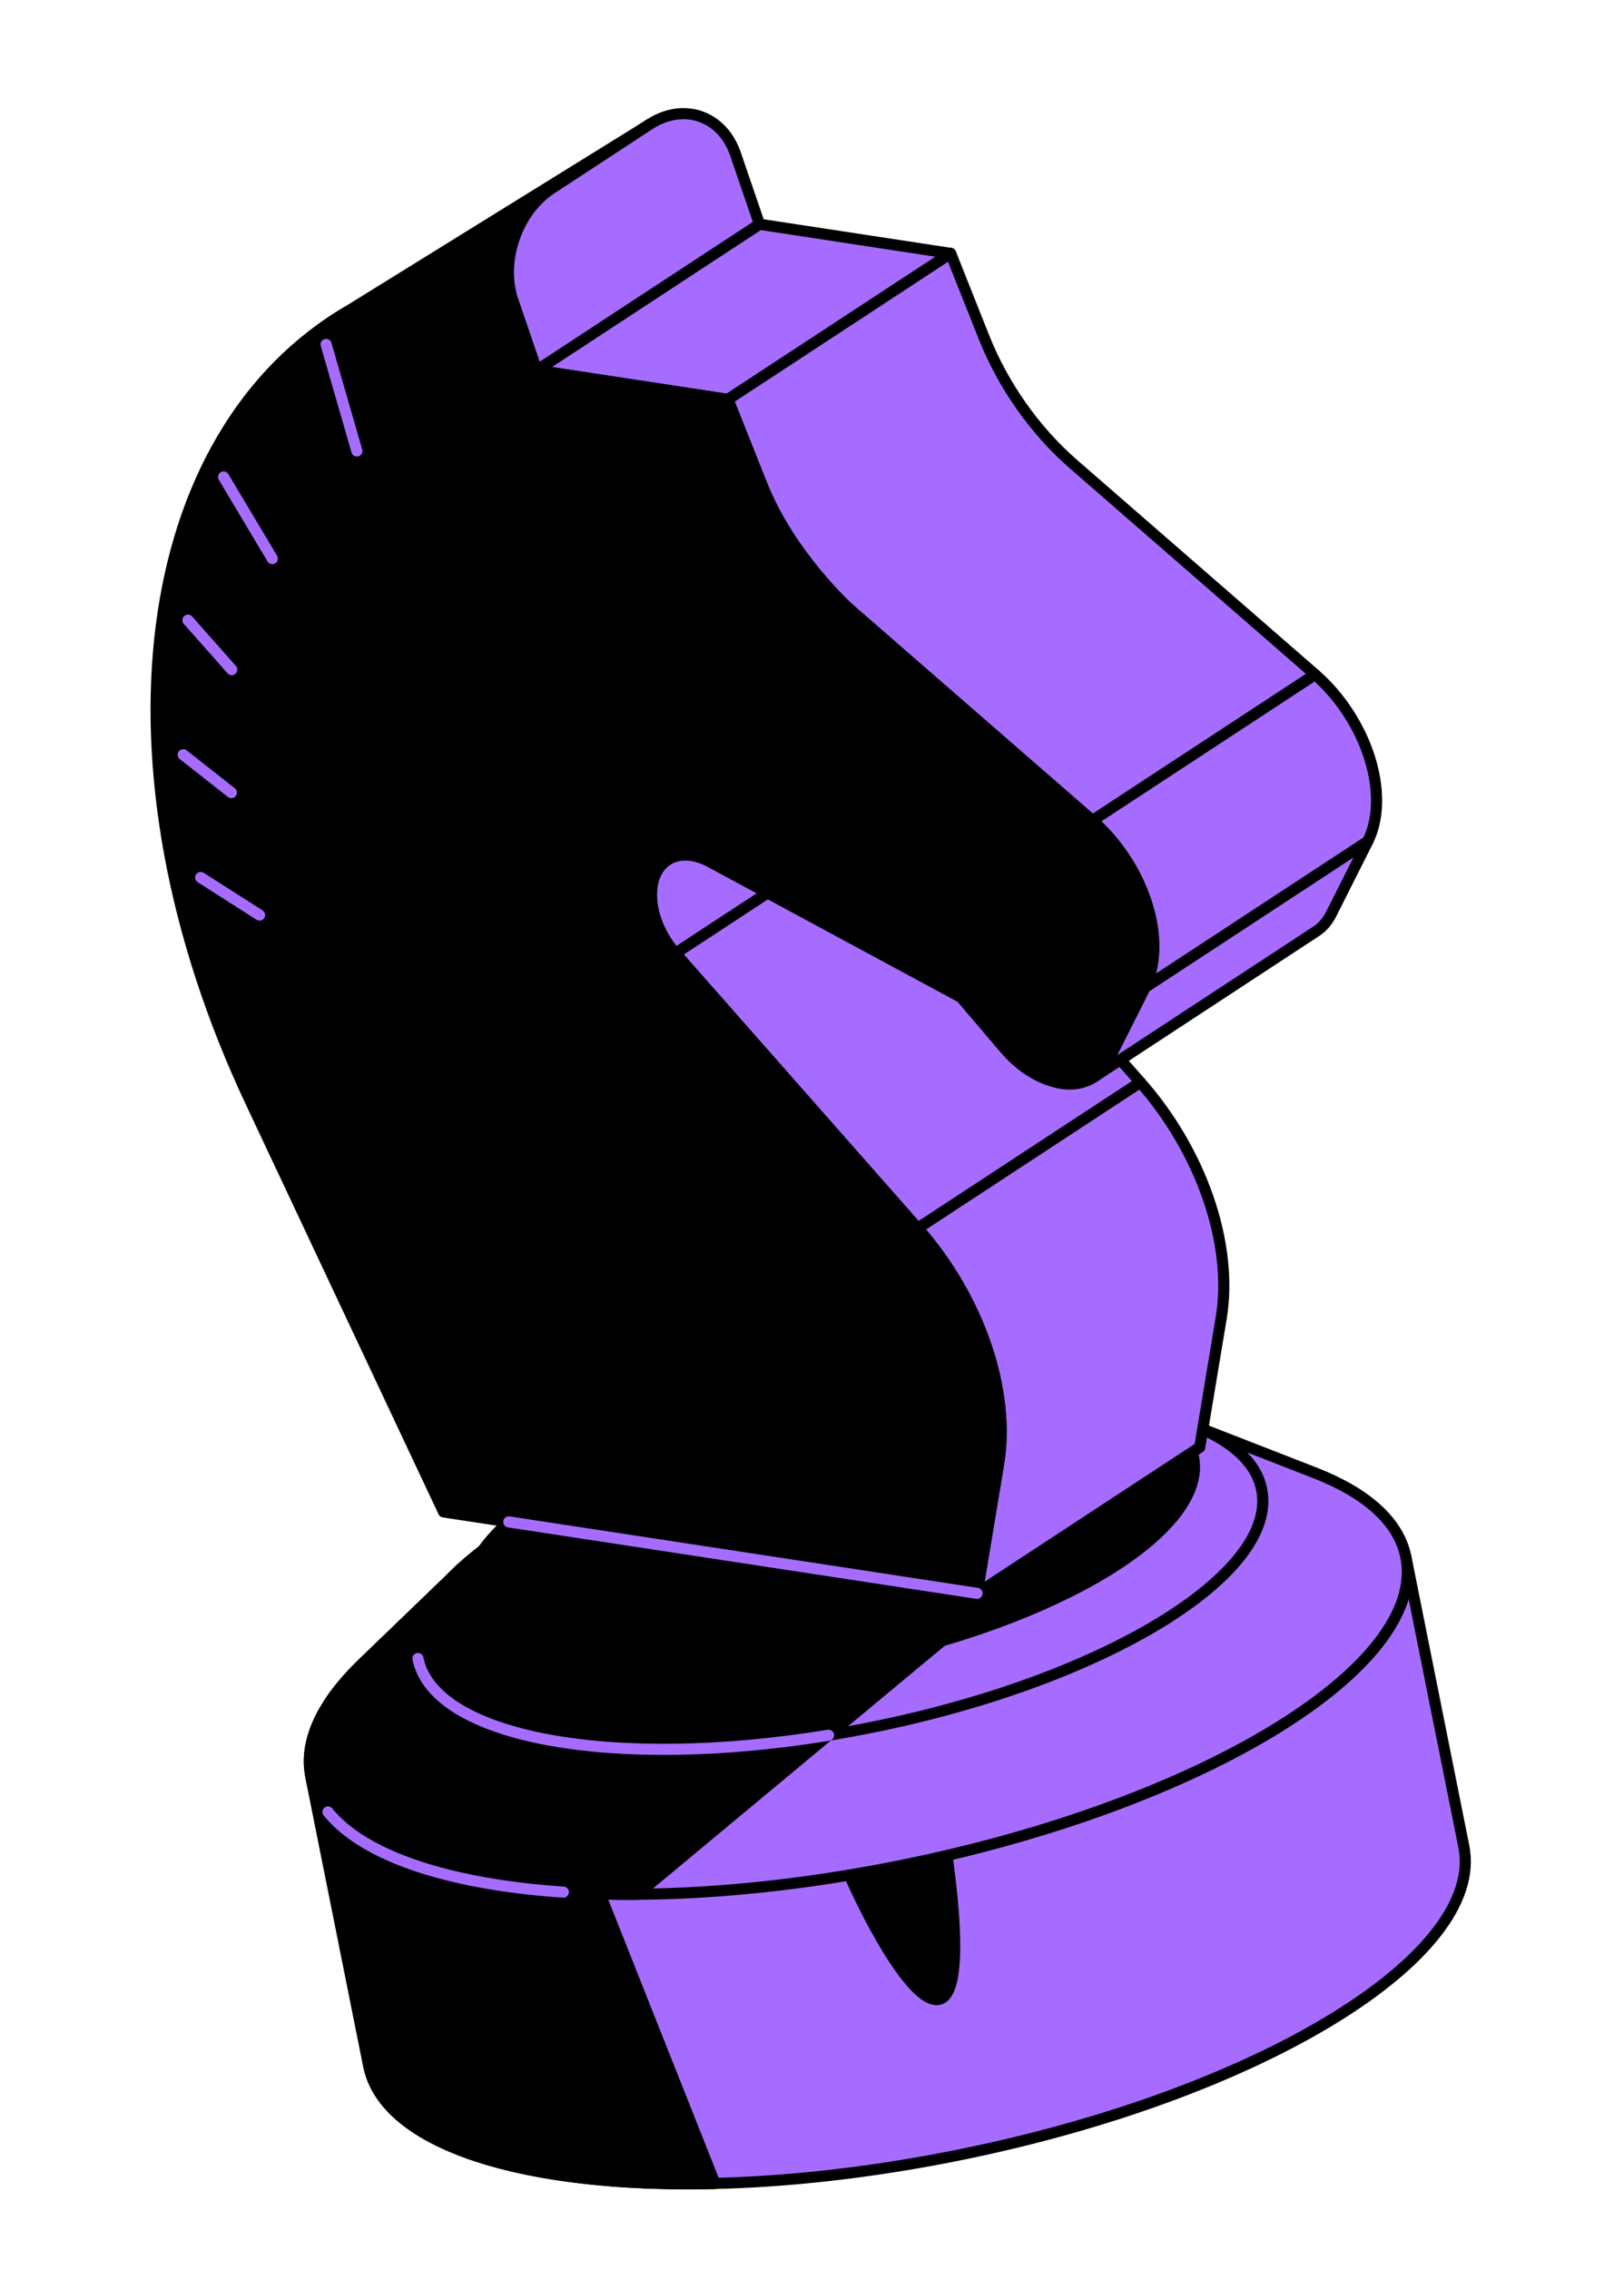
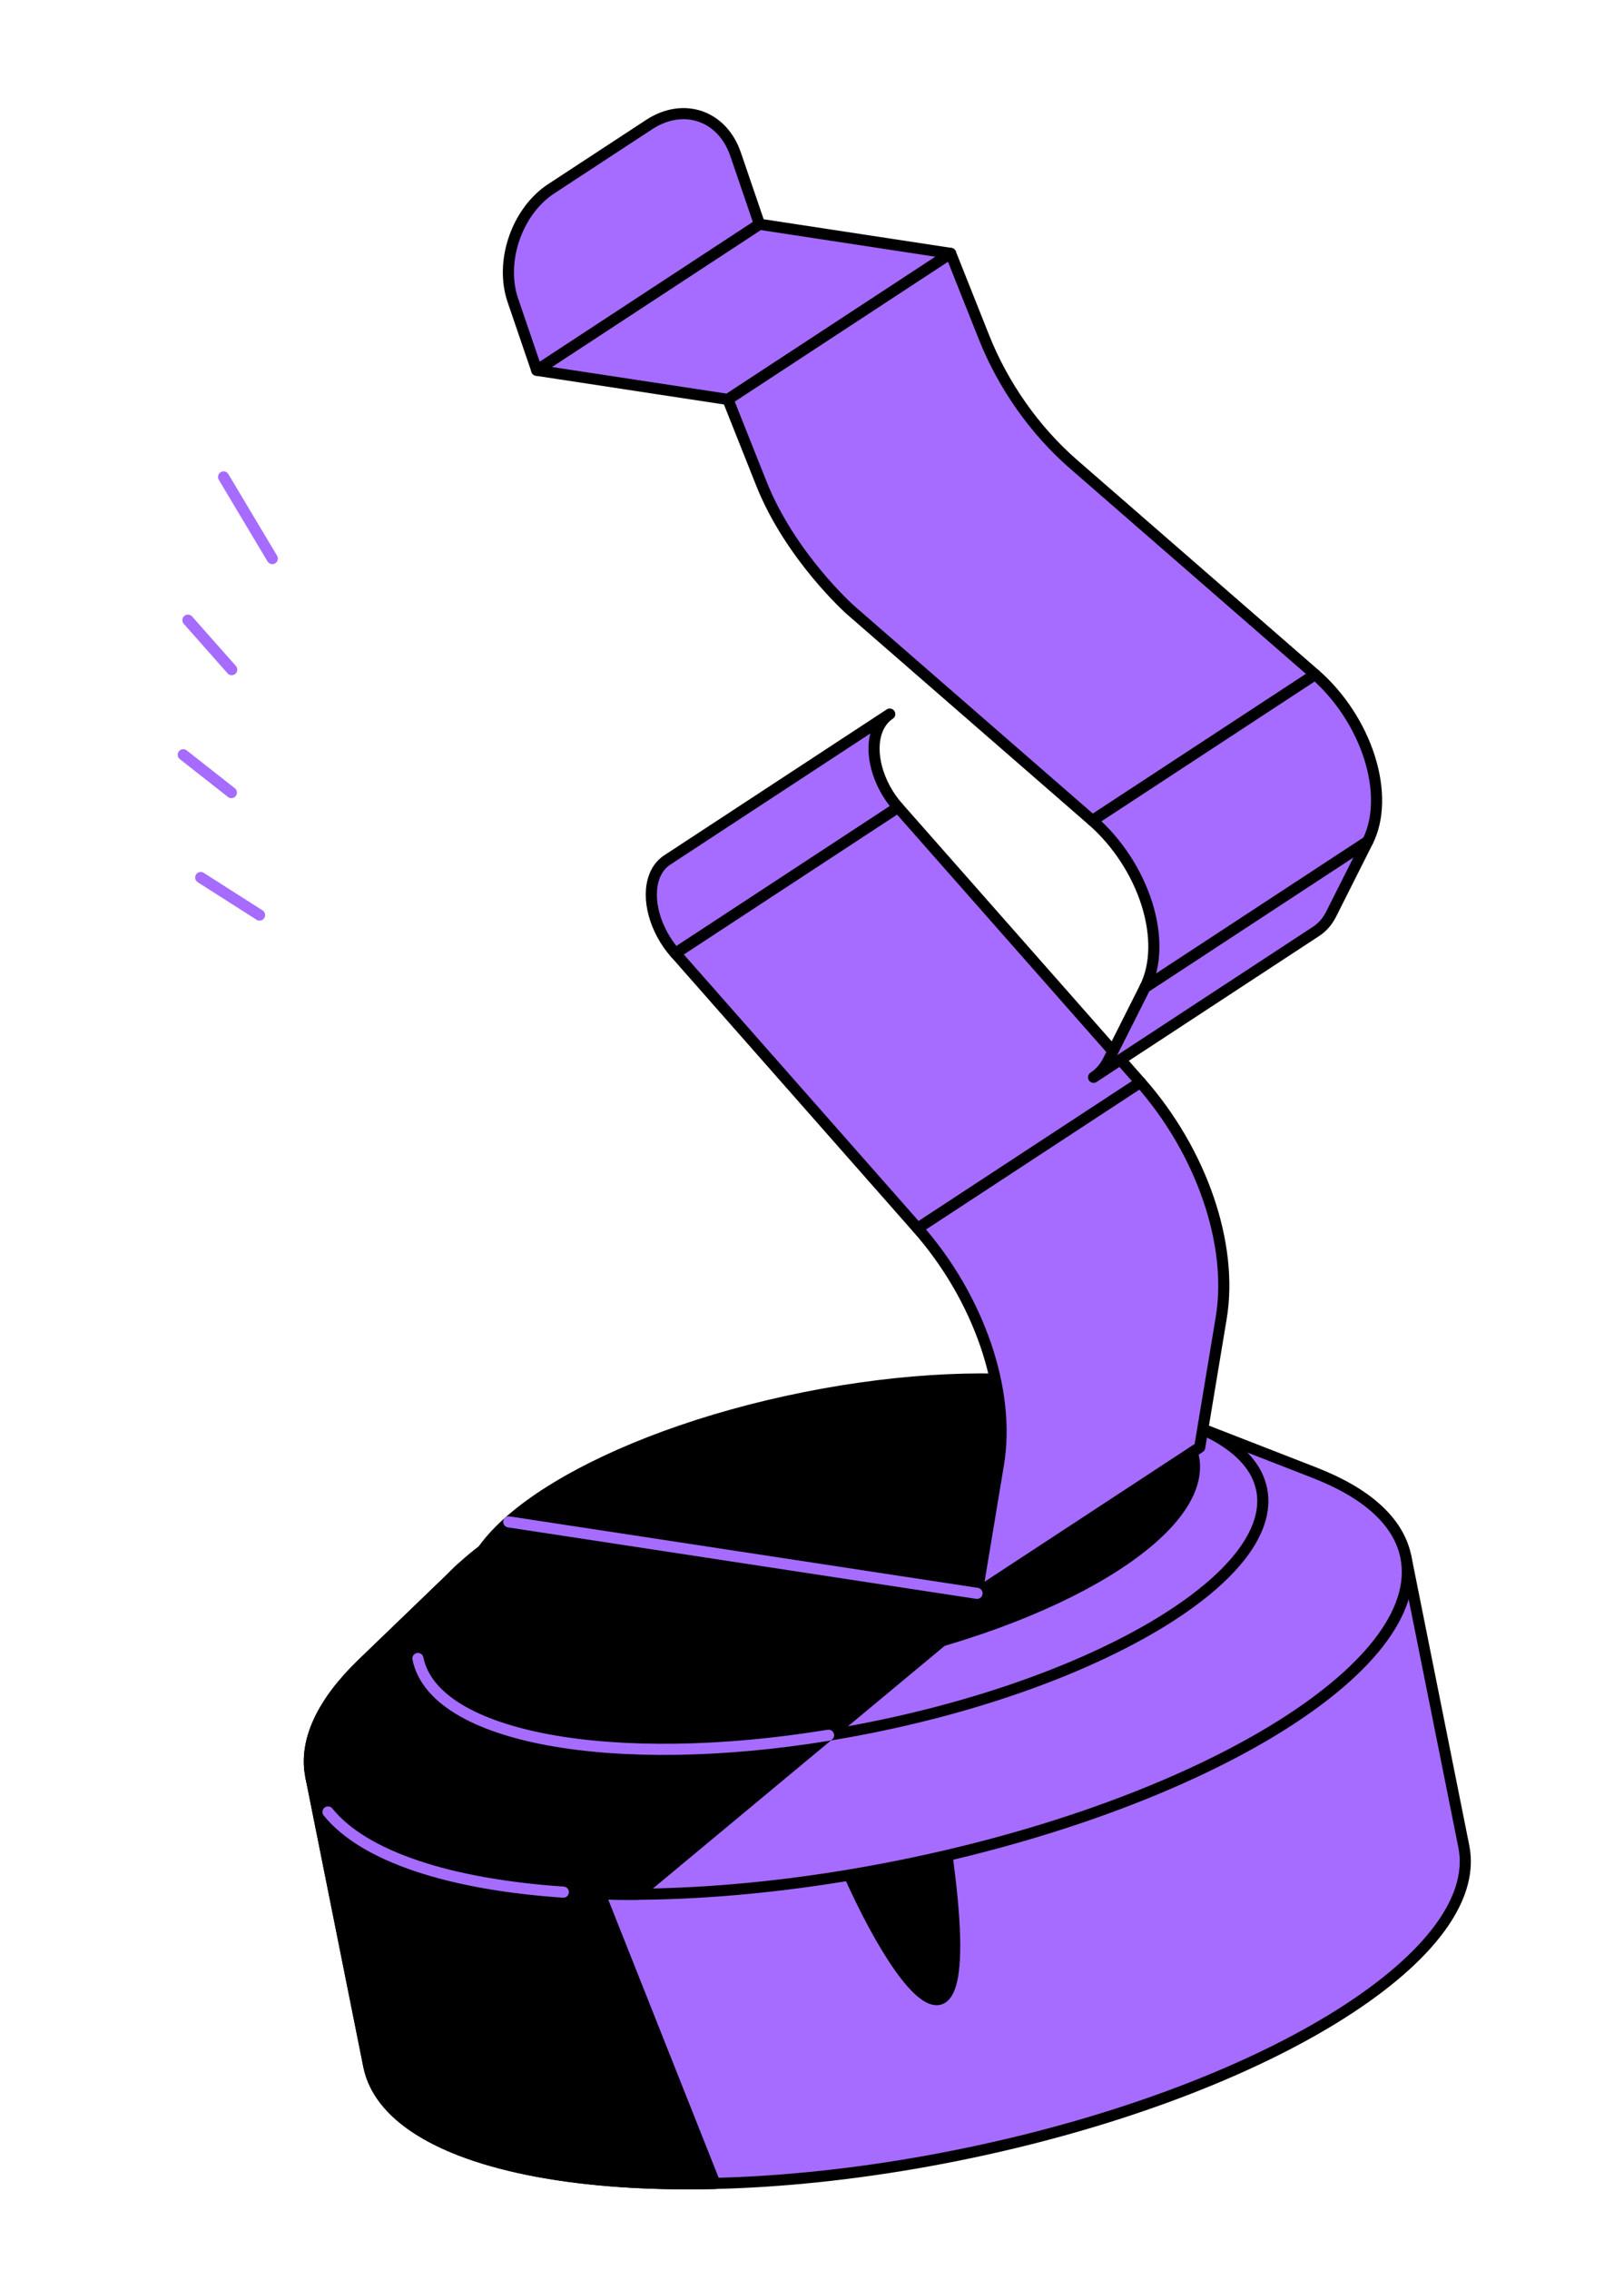
<svg xmlns="http://www.w3.org/2000/svg" width="146" height="204" viewBox="0 0 146 204" fill="none">
  <path d="M27.944 159.63L126.391 139.918L131.6 165.933C133.581 175.824 113.151 188.262 85.964 193.706C58.778 199.149 35.135 195.542 33.153 185.644L27.944 159.63Z" fill="#A66CFF" stroke="black" stroke-linecap="round" stroke-linejoin="round" />
  <path d="M33.154 185.651C34.578 192.763 47.195 196.624 64.274 196.216L49.418 158.8L43.88 156.446L27.945 159.637L33.154 185.651Z" fill="black" stroke="black" stroke-linecap="round" stroke-linejoin="round" />
  <path d="M74.668 164.443C80.032 178.38 89.582 191.688 84.27 161.254C78.964 130.82 69.303 150.507 74.668 164.443Z" fill="black" stroke="black" stroke-linecap="round" stroke-linejoin="round" />
  <path d="M118.258 132.377C122.834 134.169 125.749 136.712 126.391 139.918C128.371 149.81 107.941 162.248 80.755 167.691C53.568 173.135 29.925 169.528 27.944 159.63C27.302 156.424 29.018 152.947 32.556 149.524L41.491 140.916L106.676 127.865L118.25 132.372L118.258 132.377Z" fill="#A66CFF" stroke="black" stroke-linecap="round" stroke-linejoin="round" />
  <path d="M78.264 155.248C99.21 151.054 114.953 141.474 113.427 133.85C111.9 126.227 93.682 123.446 72.736 127.64C51.79 131.834 36.047 141.414 37.574 149.038C39.1 156.662 57.318 159.442 78.264 155.248Z" fill="#A66CFF" stroke="black" stroke-linecap="round" stroke-linejoin="round" />
  <path d="M77.076 149.321C95.079 145.716 108.609 137.484 107.297 130.934C105.986 124.383 90.329 121.995 72.327 125.6C54.325 129.204 40.795 137.436 42.106 143.987C43.418 150.537 59.075 152.925 77.076 149.321Z" fill="black" stroke="black" stroke-linecap="round" stroke-linejoin="round" />
  <path d="M59.966 77.295L79.989 64.171C79.496 64.498 79.102 64.988 78.855 65.637C78.115 67.598 78.89 70.454 80.737 72.55L60.715 85.675C58.867 83.579 58.093 80.722 58.832 78.762C59.079 78.113 59.473 77.623 59.966 77.295Z" fill="#A66CFF" stroke="black" stroke-linecap="round" stroke-linejoin="round" />
  <path d="M60.721 85.674L80.737 72.55L102.521 97.26L82.498 110.385L60.721 85.674Z" fill="#A66CFF" stroke="black" stroke-linecap="round" stroke-linejoin="round" />
  <path d="M102.522 97.26L82.499 110.385C88.008 116.632 90.866 124.953 89.765 131.567L87.834 143.185L107.856 130.06L109.788 118.442C110.889 111.828 108.031 103.507 102.522 97.26Z" fill="#A66CFF" stroke="black" stroke-linecap="round" stroke-linejoin="round" />
  <path d="M48.249 33.275L68.272 20.151L85.465 22.772L65.442 35.896L48.249 33.275Z" fill="#A66CFF" stroke="black" stroke-linecap="round" stroke-linejoin="round" />
  <path d="M102.942 88.727L99.636 95.298C99.314 95.942 98.863 96.45 98.315 96.809L118.338 83.684C118.879 83.326 119.33 82.819 119.659 82.173L122.965 75.603L102.942 88.727Z" fill="#A66CFF" stroke="black" stroke-linecap="round" stroke-linejoin="round" />
  <path d="M96.473 41.682C93.029 38.68 90.187 34.647 88.463 30.31L85.464 22.772L65.441 35.896L68.44 43.435C71.058 50.018 76.45 54.807 76.45 54.807L98.21 73.741L118.233 60.616L96.473 41.682Z" fill="#A66CFF" stroke="black" stroke-linecap="round" stroke-linejoin="round" />
-   <path d="M58.353 11.195L48.249 33.275L65.442 35.896L68.44 43.435C70.164 47.772 73.006 51.804 76.451 54.807L98.21 73.741C100.438 75.68 102.204 78.378 103.1 81.204C103.996 84.029 103.94 86.742 102.942 88.727L99.636 95.298C98.859 96.835 97.368 97.598 95.559 97.381C93.621 97.088 91.753 95.933 90.268 94.169L86.408 89.632L63.853 77.46C63.287 77.156 62.724 76.966 62.195 76.883C60.673 76.649 59.385 77.317 58.84 78.767C58.1 80.728 58.874 83.584 60.722 85.68L82.507 110.39C88.016 116.637 90.874 124.958 89.773 131.572L87.841 143.19L39.881 135.869L22.535 99.006C8.406 68.984 12.215 38.947 31.532 27.817L58.368 11.199L58.353 11.195Z" fill="black" stroke="black" stroke-linecap="round" stroke-linejoin="round" />
  <path d="M87.834 143.185L45.74 136.764" stroke="#A66CFF" stroke-linecap="round" stroke-linejoin="round" />
  <path d="M98.21 73.741L118.233 60.616C120.46 62.555 122.227 65.254 123.123 68.079C124.019 70.905 123.962 73.618 122.965 75.603L102.942 88.727C103.939 86.742 103.996 84.029 103.1 81.204C102.204 78.378 100.439 75.687 98.21 73.741Z" fill="#A66CFF" stroke="black" stroke-linecap="round" stroke-linejoin="round" />
  <path d="M46.107 26.987C44.917 23.5 46.467 18.992 49.551 16.966L58.36 11.194C61.445 9.175 64.94 10.375 66.13 13.862L68.278 20.149L48.255 33.274L46.107 26.987Z" fill="#A66CFF" stroke="black" stroke-linecap="round" stroke-linejoin="round" />
  <path d="M42.107 143.987C41.894 142.924 42.078 141.823 42.601 140.701L41.493 140.923L32.558 149.53C29.018 152.947 27.302 156.424 27.946 159.637C29.319 166.496 41.116 170.333 57.292 170.227L84.675 147.463C82.257 148.169 79.721 148.798 77.078 149.327C59.077 152.932 43.419 150.542 42.108 143.993L42.107 143.987Z" fill="black" stroke="black" stroke-linecap="round" stroke-linejoin="round" />
  <path d="M29.488 162.831C32.731 166.844 40.44 169.343 50.644 170.035" stroke="#A66CFF" stroke-linecap="round" stroke-linejoin="round" />
  <path d="M74.487 155.937C55.169 159.091 39.008 156.202 37.573 149.038" stroke="#A66CFF" stroke-linecap="round" stroke-linejoin="round" />
  <path d="M23.335 82.232L18.044 78.858" stroke="#A66CFF" stroke-linecap="round" stroke-linejoin="round" />
  <path d="M20.8 71.225L16.475 67.826" stroke="#A66CFF" stroke-linecap="round" stroke-linejoin="round" />
  <path d="M20.831 60.176L16.895 55.729" stroke="#A66CFF" stroke-linecap="round" stroke-linejoin="round" />
  <path d="M24.479 50.196L20.1 42.86" stroke="#A66CFF" stroke-linecap="round" stroke-linejoin="round" />
-   <path d="M32.083 40.528L29.316 30.949" stroke="#A66CFF" stroke-linecap="round" stroke-linejoin="round" />
</svg>